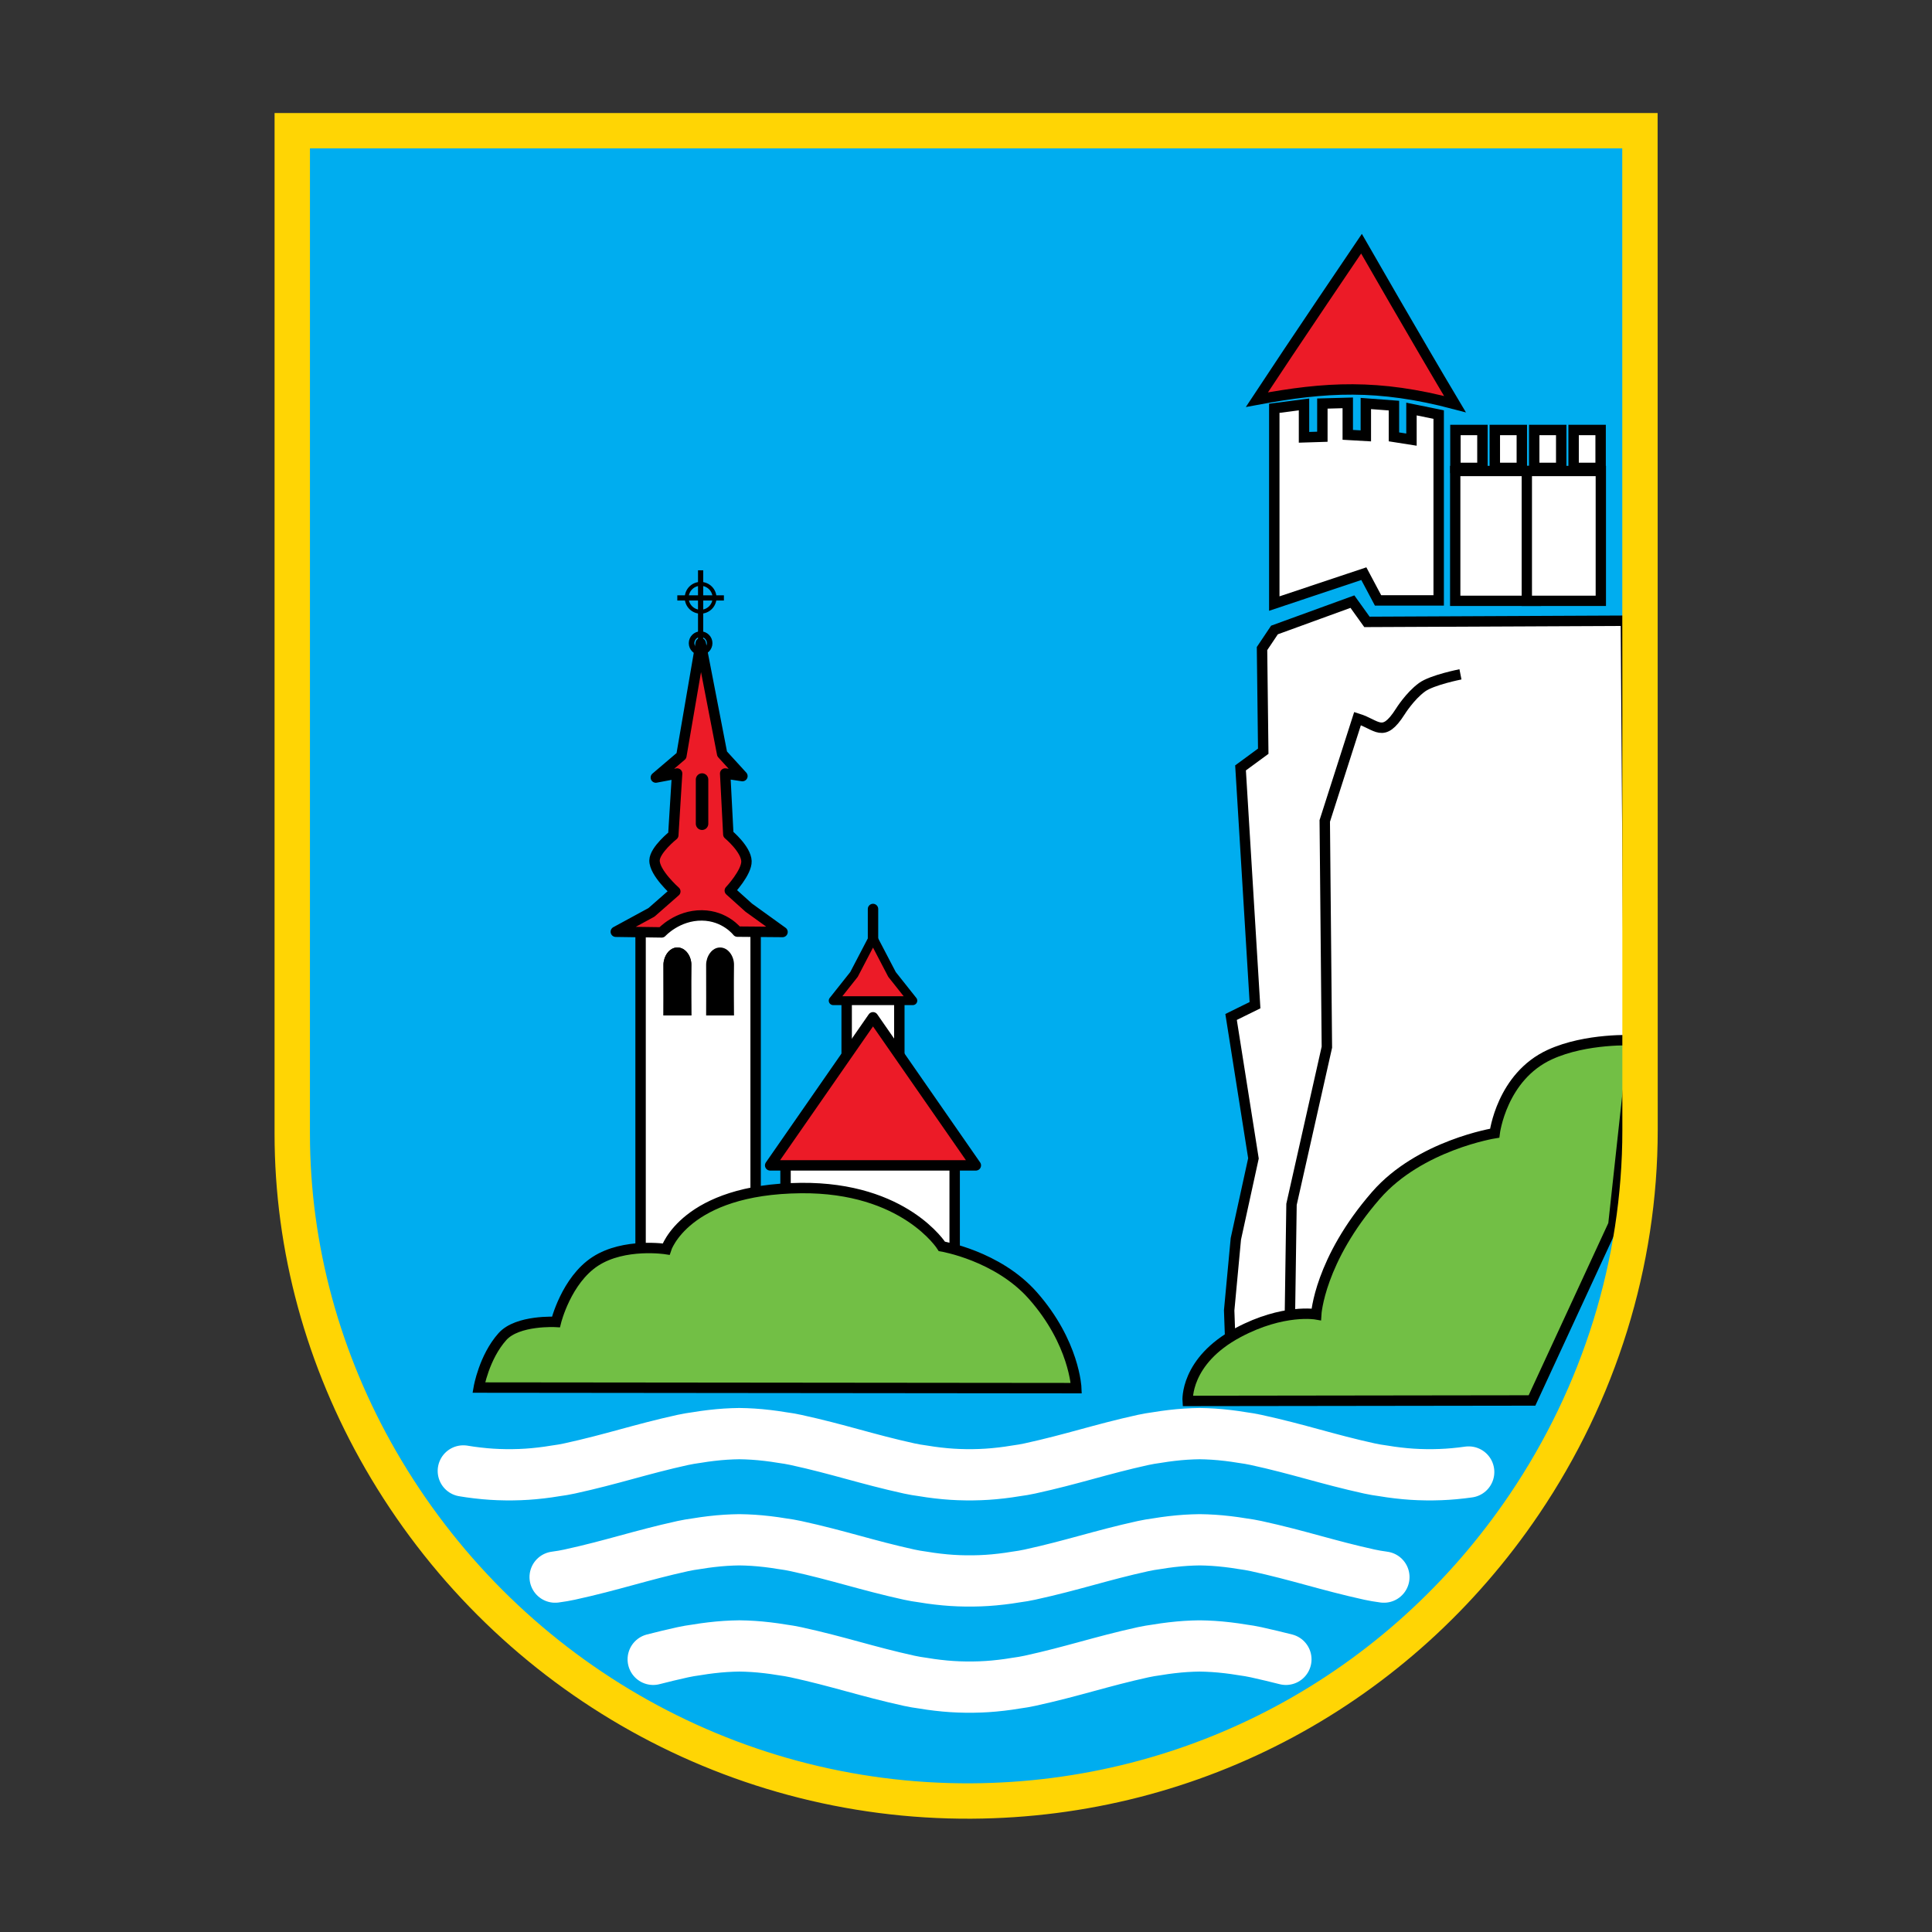
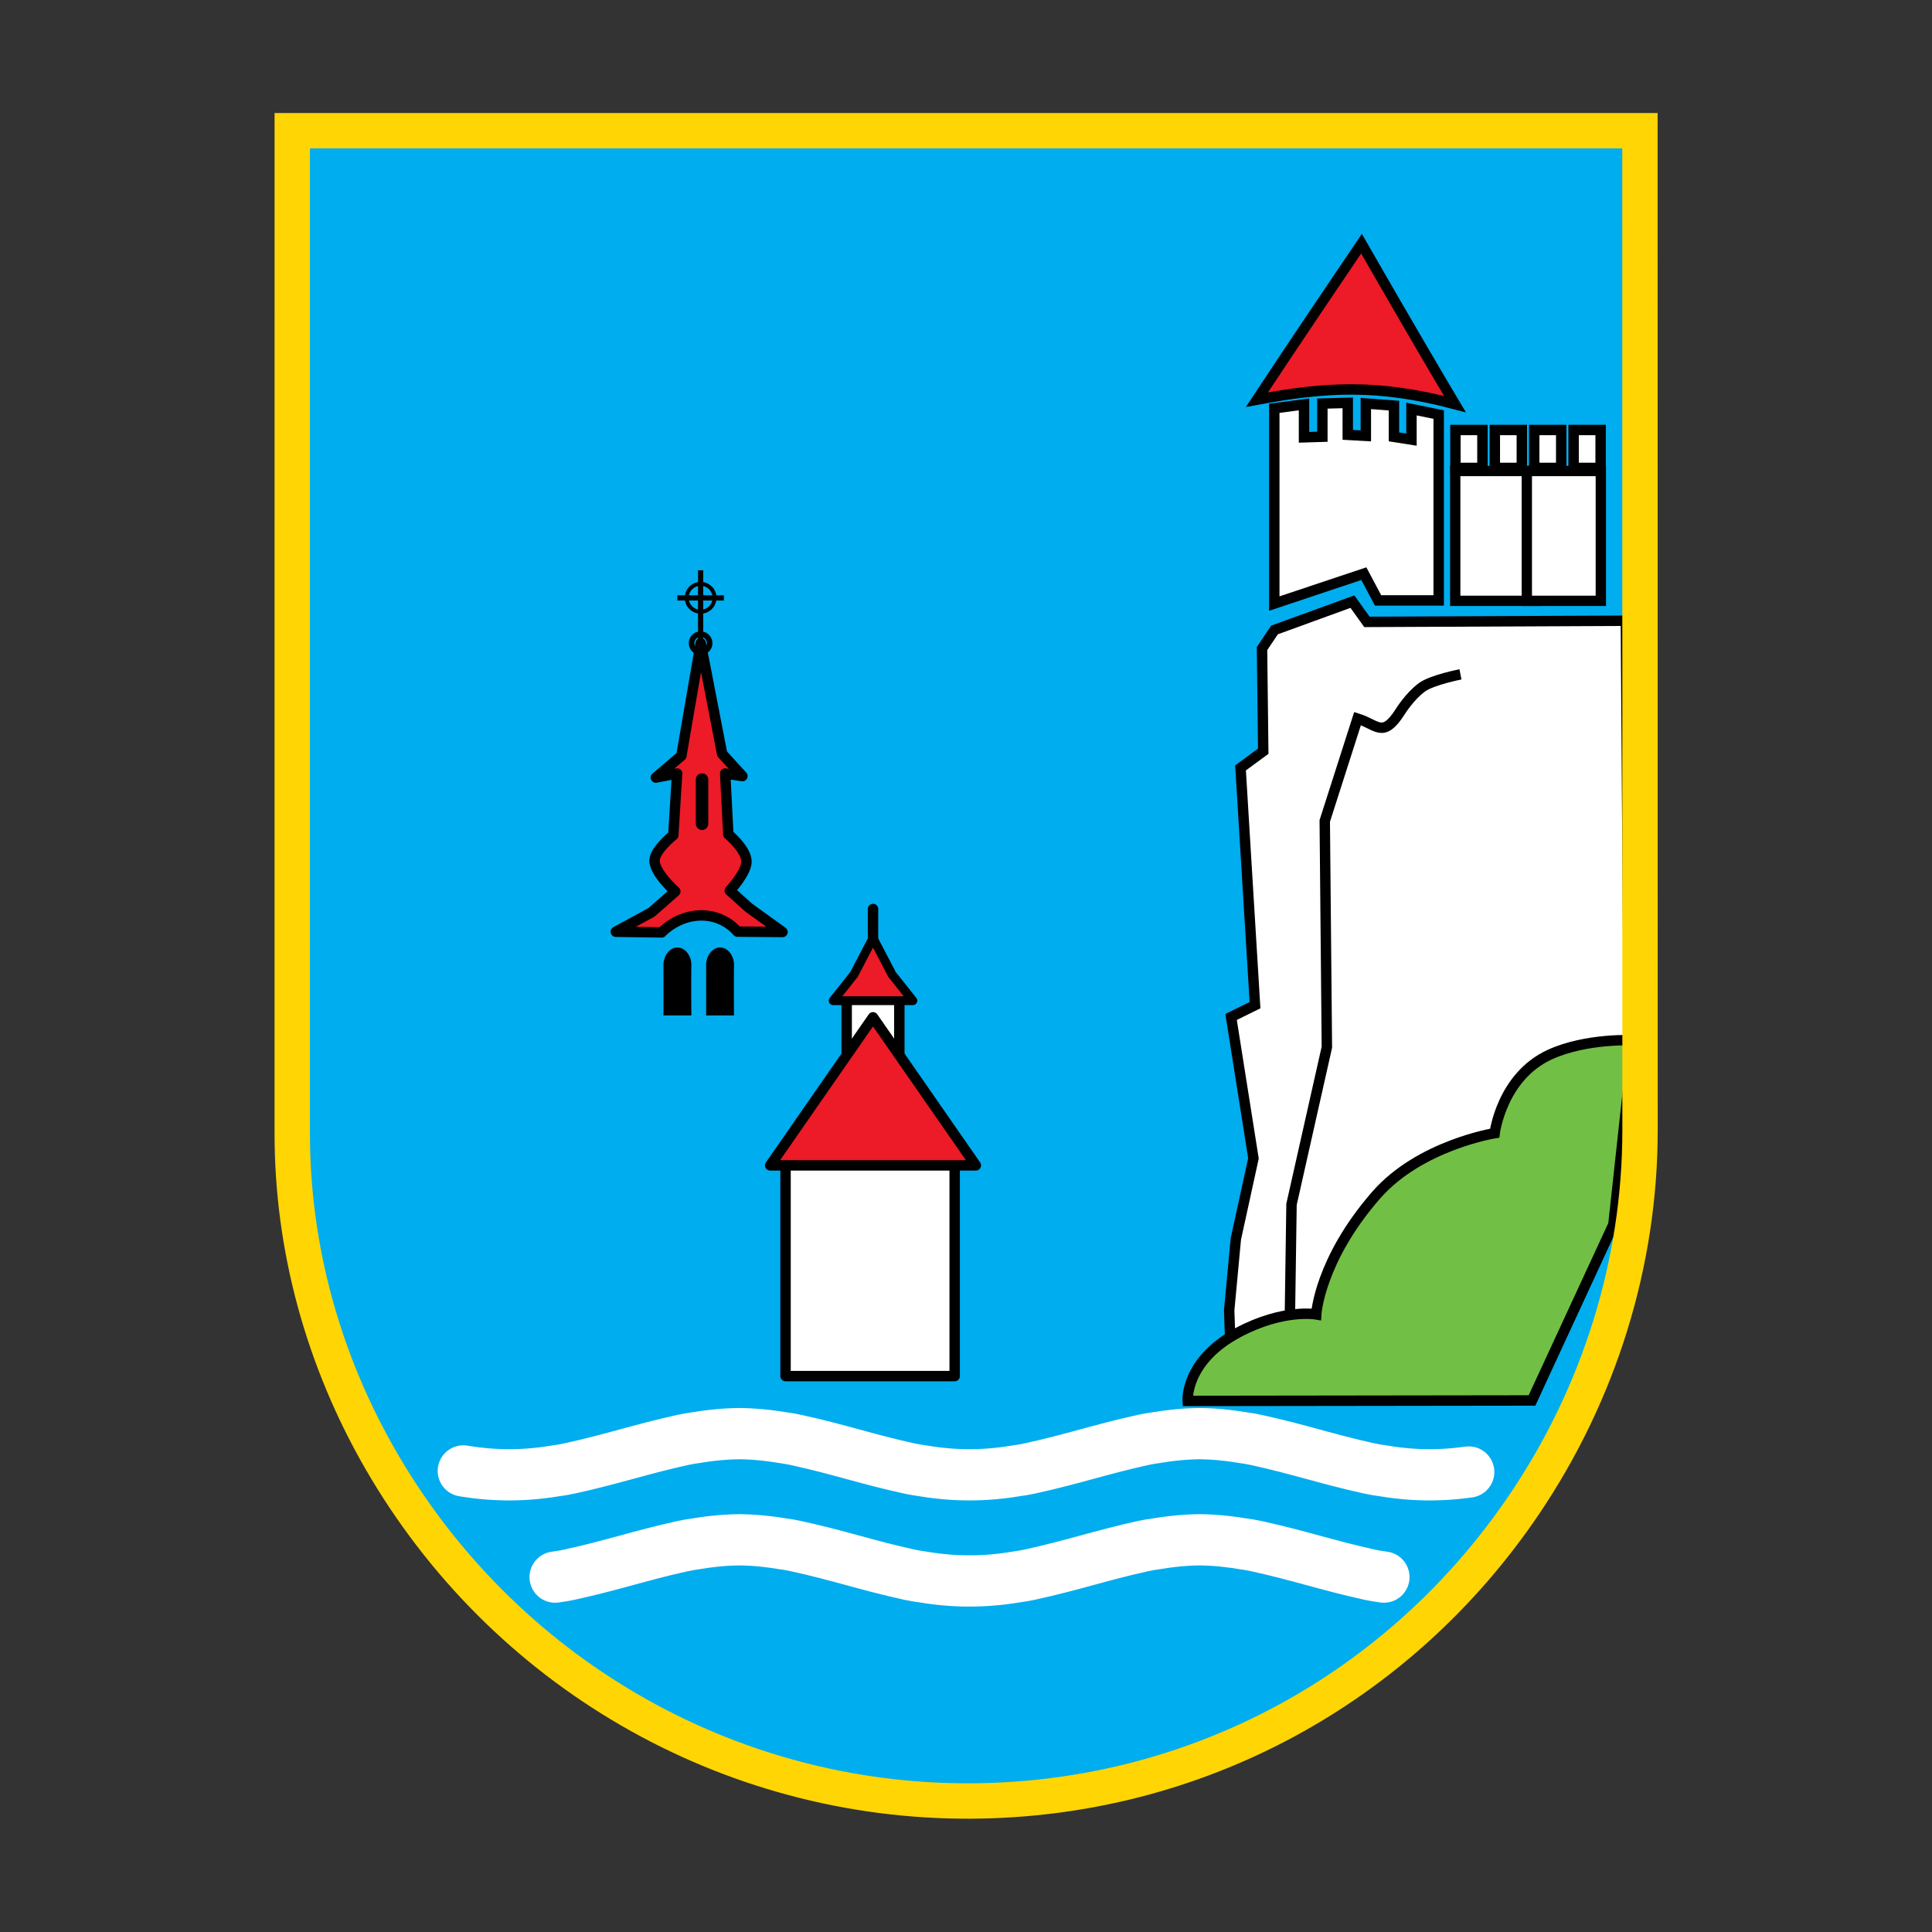
<svg xmlns="http://www.w3.org/2000/svg" xmlns:ns1="http://www.inkscape.org/namespaces/inkscape" xmlns:ns2="http://sodipodi.sourceforge.net/DTD/sodipodi-0.dtd" id="svg3355" version="1.1" ns1:version="1.2.2 (732a01da63, 2022-12-09, custom)" xml:space="preserve" width="432" height="432" viewBox="0 0 432 432" ns2:docname="Grb-SI-4260.svg">
  <rect x="0" y="0" width="432" height="432" fill="#333333" stroke="none" />
  <defs id="defs3359" />
  <ns2:namedview pagecolor="#ffffff" bordercolor="#666666" borderopacity="1" objecttolerance="10" gridtolerance="10" guidetolerance="10" ns1:pageopacity="0" ns1:pageshadow="2" ns1:window-width="1504" ns1:window-height="1282" id="namedview3357" showgrid="false" ns1:zoom="1.2850126" ns1:cx="315.56112" ns1:cy="161.47702" ns1:window-x="26" ns1:window-y="23" ns1:window-maximized="0" ns1:current-layer="g3363" ns1:showpageshadow="2" ns1:pagecheckerboard="0" ns1:deskcolor="#d1d1d1" />
  <g id="g3363" ns1:groupmode="layer" ns1:label="barvni grb mov" transform="matrix(1.25,0,0,-1.25,0,432)">
    <g id="g13344" transform="matrix(0.935,0,0,0.935,11.257,11.257)">
      <path d="M 172.801,9.92 C 265.02,13.275 304.661,94.686 304.661,164.929 V 335.691 H 40.94 V 164.929 c 0,-70.244 43.972,-150.357 131.86,-155.01 z" style="fill:#00adef;fill-opacity:1;fill-rule:nonzero;stroke:none;stroke-width:0.94" id="path19403" ns2:nodetypes="csccsc" />
      <g id="g19503" transform="matrix(0.705,0,0,-0.705,-1135.503,1690.298)">
        <g id="g19251" transform="matrix(2.824,0,0,2.824,1632.044,1915.374)">
-           <path id="rect19176" style="fill:#ffffff;stroke:#000000;stroke-width:1;stroke-linecap:round;stroke-linejoin:round;stroke-miterlimit:4;stroke-dasharray:none;stroke-opacity:1" d="m 47.931,80.246 5.739,-3.255 5.316,3.255 v 43.19 h -11.055 z" ns2:nodetypes="cccccc" />
          <rect style="fill:#ffffff;fill-opacity:1;stroke:#000000;stroke-width:1;stroke-linecap:round;stroke-linejoin:round;stroke-miterlimit:4;stroke-dasharray:none;stroke-opacity:1" id="rect19178" width="16.252" height="21.011" x="61.861" y="102.37" />
          <path style="fill:#ec1b27;fill-opacity:1;stroke:#000000;stroke-width:1px;stroke-linecap:butt;stroke-linejoin:round;stroke-opacity:1" d="m 53.709,52.952 -1.858,10.823 -2.454,2.09 2.046,-0.387 -0.368,5.924 c 0,0 -1.777,1.416 -1.803,2.422 -0.03,1.197 1.997,2.986 1.997,2.986 l -2.291,2.01 -3.428,1.864 4.408,0.062 c 0,0 1.507,-1.66 3.877,-1.633 2.228,0.025 3.399,1.558 3.399,1.558 l 4.338,0.036 L 58.323,78.365 56.504,76.729 c 0,0 1.641,-1.749 1.602,-2.83 -0.042,-1.163 -1.744,-2.576 -1.744,-2.576 l -0.302,-5.846 1.657,0.249 -1.947,-2.133 z" id="path19186" ns2:nodetypes="cccccsccccsccccsccccc" />
          <path style="fill:none;stroke:#000000;stroke-width:1.2;stroke-linecap:round;stroke-linejoin:miter;stroke-miterlimit:4;stroke-dasharray:none;stroke-opacity:1" d="m 53.838,66.057 v 4.246" id="path19188" />
          <path id="rect19191" style="fill:#000000;fill-opacity:1;stroke:none;stroke-width:1.2;stroke-linecap:round;stroke-linejoin:round;stroke-miterlimit:4;stroke-dasharray:none;stroke-opacity:1" d="m 50.13,83.837 c 0.011,-0.772 0.536,-1.642 1.339,-1.642 0.802,0 1.342,0.865 1.339,1.642 -0.027,1.893 0,4.888 0,4.888 h -2.677 c 0,0 0.012,-2.908 0,-4.888 z" ns2:nodetypes="cscccc" />
-           <path id="path19194" style="fill:#000000;fill-opacity:1;stroke:none;stroke-width:1.2;stroke-linecap:round;stroke-linejoin:round;stroke-miterlimit:4;stroke-dasharray:none;stroke-opacity:1" d="m 50.13,83.837 c 0.011,-0.772 0.536,-1.642 1.339,-1.642 0.802,0 1.342,0.865 1.339,1.642 -0.027,1.893 0,4.888 0,4.888 h -2.677 c 0,0 0.012,-2.908 0,-4.888 z" ns2:nodetypes="cscccc" />
          <path id="path19196" style="fill:#000000;fill-opacity:1;stroke:none;stroke-width:1.2;stroke-linecap:round;stroke-linejoin:round;stroke-miterlimit:4;stroke-dasharray:none;stroke-opacity:1" d="m 54.23,83.837 c 0.011,-0.772 0.536,-1.642 1.339,-1.642 0.802,0 1.342,0.865 1.339,1.642 -0.027,1.893 0,4.888 0,4.888 H 54.23 c 0,0 0.012,-2.908 0,-4.888 z" ns2:nodetypes="cscccc" />
          <circle style="fill:none;fill-opacity:1;stroke:#000000;stroke-width:0.536;stroke-linecap:round;stroke-linejoin:round;stroke-miterlimit:4;stroke-dasharray:none;stroke-opacity:1" id="path19198" cx="53.7" cy="52.952" r="0.869" />
          <circle style="fill:none;fill-opacity:1;stroke:#000000;stroke-width:0.375;stroke-linecap:round;stroke-linejoin:round;stroke-miterlimit:4;stroke-dasharray:none;stroke-opacity:1" id="path19200" r="1.339" cy="48.591" cx="53.7" />
          <path style="fill:none;stroke:#000000;stroke-width:1px;stroke-linecap:butt;stroke-linejoin:miter;stroke-opacity:1" d="M 53.709,52.952 Z" id="path19204" />
          <path style="fill:none;stroke:#000000;stroke-width:1px;stroke-linecap:butt;stroke-linejoin:miter;stroke-opacity:1" d="M 53.709,52.952 Z" id="path19206" />
          <path style="fill:none;stroke:#000000;stroke-width:0.5;stroke-linecap:butt;stroke-linejoin:miter;stroke-miterlimit:4;stroke-dasharray:none;stroke-opacity:1" d="M 53.7,52.952 V 45.949" id="path19208" />
          <path style="fill:none;stroke:#000000;stroke-width:0.5;stroke-linecap:butt;stroke-linejoin:miter;stroke-miterlimit:4;stroke-dasharray:none;stroke-opacity:1" d="m 51.461,48.604 h 4.477" id="path19210" />
          <rect style="fill:#ffffff;fill-opacity:1;stroke:#000000;stroke-width:1;stroke-linecap:round;stroke-linejoin:round;stroke-miterlimit:4;stroke-dasharray:none;stroke-opacity:1" id="rect19180" width="5.061" height="8.587" x="67.735" y="86.342" />
          <path id="rect19184" style="fill:#ec1b27;fill-opacity:1;stroke:#000000;stroke-width:0.851;stroke-linecap:round;stroke-linejoin:round;stroke-miterlimit:4;stroke-dasharray:none;stroke-opacity:1" d="m 68.439,84.786 1.827,-3.5 1.827,3.5 2,2.52 h -7.653 z" ns2:nodetypes="cccccc" />
          <path id="rect19182" style="fill:#ec1b27;fill-opacity:1;stroke:#000000;stroke-width:1;stroke-linecap:round;stroke-linejoin:round;stroke-miterlimit:4;stroke-dasharray:none;stroke-opacity:1" d="m 70.266,88.904 9.882,14.23 H 60.384 Z" ns2:nodetypes="cccc" />
          <path style="fill:none;stroke:#000000;stroke-width:1px;stroke-linecap:round;stroke-linejoin:miter;stroke-opacity:1" d="M 70.266,81.286 V 78.496" id="path19232" ns2:nodetypes="cc" />
        </g>
-         <path style="fill:#72bf45;fill-opacity:1;stroke:#000000;stroke-width:2.824px;stroke-linecap:butt;stroke-linejoin:miter;stroke-opacity:1" d="m 1723.495,2266.915 c 0,0 1.423,-8.253 6.424,-13.833 4.097,-4.57 14.517,-3.974 14.517,-3.974 0,0 2.776,-11.317 10.704,-16.452 7.847,-5.082 19.185,-3.311 19.185,-3.311 0,0 5.106,-16.271 36.587,-16.572 28.181,-0.268 38.257,15.834 38.257,15.834 0,0 15.105,2.505 24.671,13.325 11.347,12.834 11.802,25.143 11.802,25.143 z" id="path19255" ns2:nodetypes="cscscscscc" />
      </g>
      <path style="fill:#ffffff;stroke:#000000;stroke-width:1.991px;stroke-linecap:butt;stroke-linejoin:miter;stroke-opacity:1" d="m 299.018,238.832 -49.537,-0.224 -2.779,3.877 -14.912,-5.427 -2.382,-3.555 0.233,-19.64 -4.344,-3.188 2.769,-45.397 -4.577,-2.255 4.28,-27.056 -3.367,-15.401 -1.278,-13.673 0.521,-14.765 58.097,0.098 17.968,49.517 z" id="path19257" ns2:nodetypes="cccccccccccccccc" />
      <path style="fill:none;stroke:#000000;stroke-width:1.991px;stroke-linecap:butt;stroke-linejoin:miter;stroke-opacity:1" d="m 234.652,99.851 0.398,27.323 6.766,30.07 -0.406,43.28 6.273,19.586 c 3.791,-1.175 4.839,-3.865 8.154,1.31 0,0 1.839,2.979 4.184,4.687 1.915,1.395 7.351,2.464 7.351,2.464" id="path19259" ns2:nodetypes="ccccccsc" />
      <path style="fill:#72bf45;fill-opacity:1;stroke:#000000;stroke-width:1.991px;stroke-linecap:butt;stroke-linejoin:miter;stroke-opacity:1" d="m 300.47,158.568 c 0,0 -9.005,0.455 -15.983,-2.736 -9.246,-4.228 -10.57,-15.045 -10.57,-15.045 0,0 -14.336,-2.281 -22.699,-11.88 -10.842,-12.443 -11.441,-22.783 -11.441,-22.783 0,0 -6.298,1.127 -14.924,-3.47 -10.246,-5.46 -9.669,-13.09 -9.669,-13.09 l 65.875,0.088 15.572,33.672 z" id="path19265" ns2:nodetypes="cscscscccc" />
      <path style="fill:#ffffff;stroke:#000000;stroke-width:1.991px;stroke-linecap:butt;stroke-linejoin:miter;stroke-opacity:1" d="m 231.755,242.112 v 37.361 l 5.686,0.74 v -6.292 l 3.512,0.109 v 6.348 l 4.859,0.135 v -6.12 l 3.458,-0.197 v 6.194 l 5.375,-0.404 v -5.98 l 3.355,-0.528 v 5.853 l 5.206,-1.059 v -35.557 h -11.598 l -2.721,5.12 z" id="path19267" ns2:nodetypes="ccccccccccccccccccc" />
      <rect style="fill:#ffffff;fill-opacity:1;stroke:#000000;stroke-width:1.974;stroke-linecap:round;stroke-linejoin:miter;stroke-miterlimit:4;stroke-dasharray:none;stroke-opacity:1" id="rect19279" width="15.436" height="24.841" x="266.37" y="-267.477" transform="scale(1,-1)" />
      <rect style="fill:#ffffff;fill-opacity:1;stroke:#000000;stroke-width:1.991;stroke-linecap:round;stroke-linejoin:miter;stroke-miterlimit:4;stroke-dasharray:none;stroke-opacity:1" id="rect19273" width="5.166" height="7.247" x="266.409" y="-275.319" transform="scale(1,-1)" />
      <rect style="fill:#ffffff;fill-opacity:1;stroke:#000000;stroke-width:1.991;stroke-linecap:round;stroke-linejoin:miter;stroke-miterlimit:4;stroke-dasharray:none;stroke-opacity:1" id="rect19275" width="5.166" height="7.247" x="273.946" y="-275.319" transform="scale(1,-1)" />
      <rect style="fill:#ffffff;fill-opacity:1;stroke:#000000;stroke-width:1.991;stroke-linecap:round;stroke-linejoin:miter;stroke-miterlimit:4;stroke-dasharray:none;stroke-opacity:1" id="rect19277" width="5.166" height="7.247" x="281.483" y="-275.319" transform="scale(1,-1)" />
      <path style="fill:#ec1b27;fill-opacity:1;stroke:#000000;stroke-width:1.991px;stroke-linecap:butt;stroke-linejoin:miter;stroke-opacity:1" d="m 228.423,281.118 c 13.18,2.458 23.136,3.052 37.898,-0.853 -7.225,12.113 -17.884,30.696 -17.884,30.696 0,0 -13.303,-19.63 -20.014,-29.843 z" id="path19281" ns2:nodetypes="cccc" />
      <path id="path19393" style="color:#ff0000;fill:none;fill-opacity:1;stroke:#ffffff;stroke-width:9.805;stroke-linecap:round;stroke-linejoin:round;stroke-miterlimit:4;stroke-dasharray:none;stroke-opacity:1" d="m 217.474,83.31 -1.314,-0.033 -1.316,-0.067 -1.318,-0.103 -1.462,-0.154 -1.316,-0.17 -1.318,-0.205 -1.462,-0.221 -1.318,-0.255 c -8.112,-1.786 -13.481,-3.676 -21.649,-5.456 l -1.316,-0.255 -1.464,-0.221 -1.316,-0.205 -1.316,-0.17 -1.464,-0.154 -1.316,-0.103 -1.316,-0.067 -1.318,-0.033 h -1.462 l -1.318,0.033 -1.316,0.067 -1.316,0.103 -1.464,0.154 -1.316,0.17 -1.318,0.205 -1.462,0.221 -1.316,0.255 c -8.112,1.786 -13.483,3.675 -21.651,5.456 l -1.316,0.255 -1.462,0.221 -1.318,0.205 -1.316,0.17 -1.462,0.154 -1.318,0.103 -1.316,0.067 -1.318,0.033 -1.313,-0.033 -1.316,-0.067 -1.318,-0.103 -1.462,-0.154 -1.316,-0.17 -1.318,-0.205 -1.462,-0.221 -1.318,-0.255 c -8.112,-1.786 -13.481,-3.676 -21.649,-5.456 l -1.316,-0.255 -1.464,-0.221 -1.316,-0.205 -1.316,-0.17 -1.464,-0.154 -1.316,-0.103 -1.316,-0.067 -1.318,-0.033 h -1.462 l -1.318,0.033 -1.316,0.067 -1.316,0.103 -1.464,0.154 -1.316,0.17 -1.318,0.205 m 192.349,-0.205 -1.316,-0.17 -1.464,-0.154 -1.316,-0.103 -1.316,-0.067 -1.318,-0.033 h -1.462 l -1.318,0.033 -1.316,0.067 -1.316,0.103 -1.464,0.154 -1.316,0.17 -1.318,0.205 -1.462,0.221 -1.316,0.255 c -8.112,1.786 -13.483,3.675 -21.651,5.456 l -1.316,0.255 -1.462,0.221 -1.318,0.205 -1.316,0.17 -1.462,0.154 -1.318,0.103 -1.316,0.067 -1.314,0.033" ns2:nodetypes="cccccccccccccccccccccccccccccccccccccccccccccccccccccccccccccccccccccccccccccccccccc" />
      <path id="path19395" style="color:#ff0000;fill:none;fill-opacity:1;stroke:#ffffff;stroke-width:9.805;stroke-linecap:round;stroke-linejoin:round;stroke-miterlimit:4;stroke-dasharray:none;stroke-opacity:1" d="m 217.474,62.999 -1.314,-0.033 -1.316,-0.067 -1.318,-0.103 -1.462,-0.154 -1.316,-0.17 -1.318,-0.205 -1.462,-0.221 -1.318,-0.255 c -8.112,-1.786 -13.481,-3.676 -21.649,-5.456 l -1.316,-0.255 -1.464,-0.221 -1.316,-0.205 -1.316,-0.17 -1.464,-0.154 -1.316,-0.103 -1.316,-0.067 -1.318,-0.033 h -1.462 l -1.318,0.033 -1.316,0.067 -1.316,0.103 -1.464,0.154 -1.316,0.17 -1.318,0.205 -1.462,0.221 -1.316,0.255 c -8.112,1.786 -13.483,3.676 -21.651,5.456 l -1.316,0.255 -1.462,0.221 -1.318,0.205 -1.316,0.17 -1.462,0.154 -1.318,0.103 -1.316,0.067 -1.318,0.033 -1.313,-0.033 -1.316,-0.067 -1.318,-0.103 -1.462,-0.154 -1.316,-0.17 -1.318,-0.205 -1.462,-0.221 -1.318,-0.255 C 110.484,60.006 105.115,58.116 96.947,56.335 l -1.316,-0.255 -1.464,-0.221 m 158.559,0 -1.462,0.221 -1.316,0.255 c -8.112,1.786 -13.483,3.676 -21.651,5.456 l -1.316,0.255 -1.462,0.221 -1.318,0.205 -1.316,0.17 -1.462,0.154 -1.318,0.103 -1.316,0.067 -1.314,0.033" ns2:nodetypes="ccccccccccccccccccccccccccccccccccccccccccccccccccccccccccc" />
-       <path id="path19397" style="color:#ff0000;fill:none;fill-opacity:1;stroke:#ffffff;stroke-width:9.805;stroke-linecap:round;stroke-linejoin:round;stroke-miterlimit:4;stroke-dasharray:none;stroke-opacity:1" d="m 217.474,42.689 -1.314,-0.033 -1.316,-0.067 -1.318,-0.103 -1.462,-0.154 -1.316,-0.17 -1.318,-0.205 -1.462,-0.221 -1.318,-0.255 c -8.112,-1.786 -13.481,-3.676 -21.649,-5.456 l -1.316,-0.255 -1.464,-0.221 -1.316,-0.206 -1.316,-0.17 -1.464,-0.154 -1.316,-0.103 -1.316,-0.067 -1.318,-0.033 h -1.462 l -1.318,0.033 -1.316,0.067 -1.316,0.103 -1.464,0.154 -1.316,0.17 -1.318,0.206 -1.462,0.221 -1.316,0.255 c -8.112,1.786 -13.483,3.675 -21.651,5.456 l -1.316,0.255 -1.462,0.221 -1.318,0.205 -1.316,0.17 -1.462,0.154 -1.318,0.103 -1.316,0.067 -1.318,0.033 -1.313,-0.033 -1.316,-0.067 -1.318,-0.103 -1.462,-0.154 -1.316,-0.17 -1.318,-0.205 -1.462,-0.221 -1.318,-0.255 c -2.028,-0.446 -3.884,-0.899 -5.656,-1.355 m 121.046,0 c -1.782,0.444 -3.646,0.907 -5.688,1.353 l -1.316,0.255 -1.462,0.221 -1.318,0.205 -1.316,0.17 -1.462,0.154 -1.318,0.103 -1.316,0.067 -1.314,0.033" ns2:nodetypes="ccccccccccccccccccccccccccccccccccccccccccccccccccccccc" />
      <rect style="fill:#ffffff;fill-opacity:1;stroke:#000000;stroke-width:1.974;stroke-linecap:round;stroke-linejoin:miter;stroke-miterlimit:4;stroke-dasharray:none;stroke-opacity:1" id="rect19517" width="14.158" height="24.841" x="280.068" y="-267.477" transform="scale(1,-1)" />
      <rect style="fill:#ffffff;fill-opacity:1;stroke:#000000;stroke-width:1.991;stroke-linecap:round;stroke-linejoin:miter;stroke-miterlimit:4;stroke-dasharray:none;stroke-opacity:1" id="rect19519" width="5.166" height="7.247" x="289.021" y="-275.319" transform="scale(1,-1)" />
      <path ns1:connector-curvature="0" id="path3381" style="fill:#ffd504;fill-opacity:1;fill-rule:evenodd;stroke:none;stroke-width:4.254;stroke-dasharray:none" d="m 305.092,335.964 0.02,-194.568 c 0,-26.209 -8.039,-51.771 -22.692,-73.467 C 257.88,31.597 217.727,9.878 173.825,9.638 125.822,9.374 81.758,35.106 57.841,76.616 46.605,96.117 40.488,118.152 40.488,140.684 l 0.003,195.28 H 305.09 Z m -6.767,-6.769 H 47.261 l -0.003,-188.511 c 0,-21.347 5.805,-42.216 16.45,-60.689 22.702,-39.402 64.514,-63.839 110.082,-63.589 41.665,0.228 79.734,20.832 103.022,55.313 13.899,20.577 21.533,44.819 21.533,69.678 l -0.02,187.799 z" />
    </g>
  </g>
</svg>